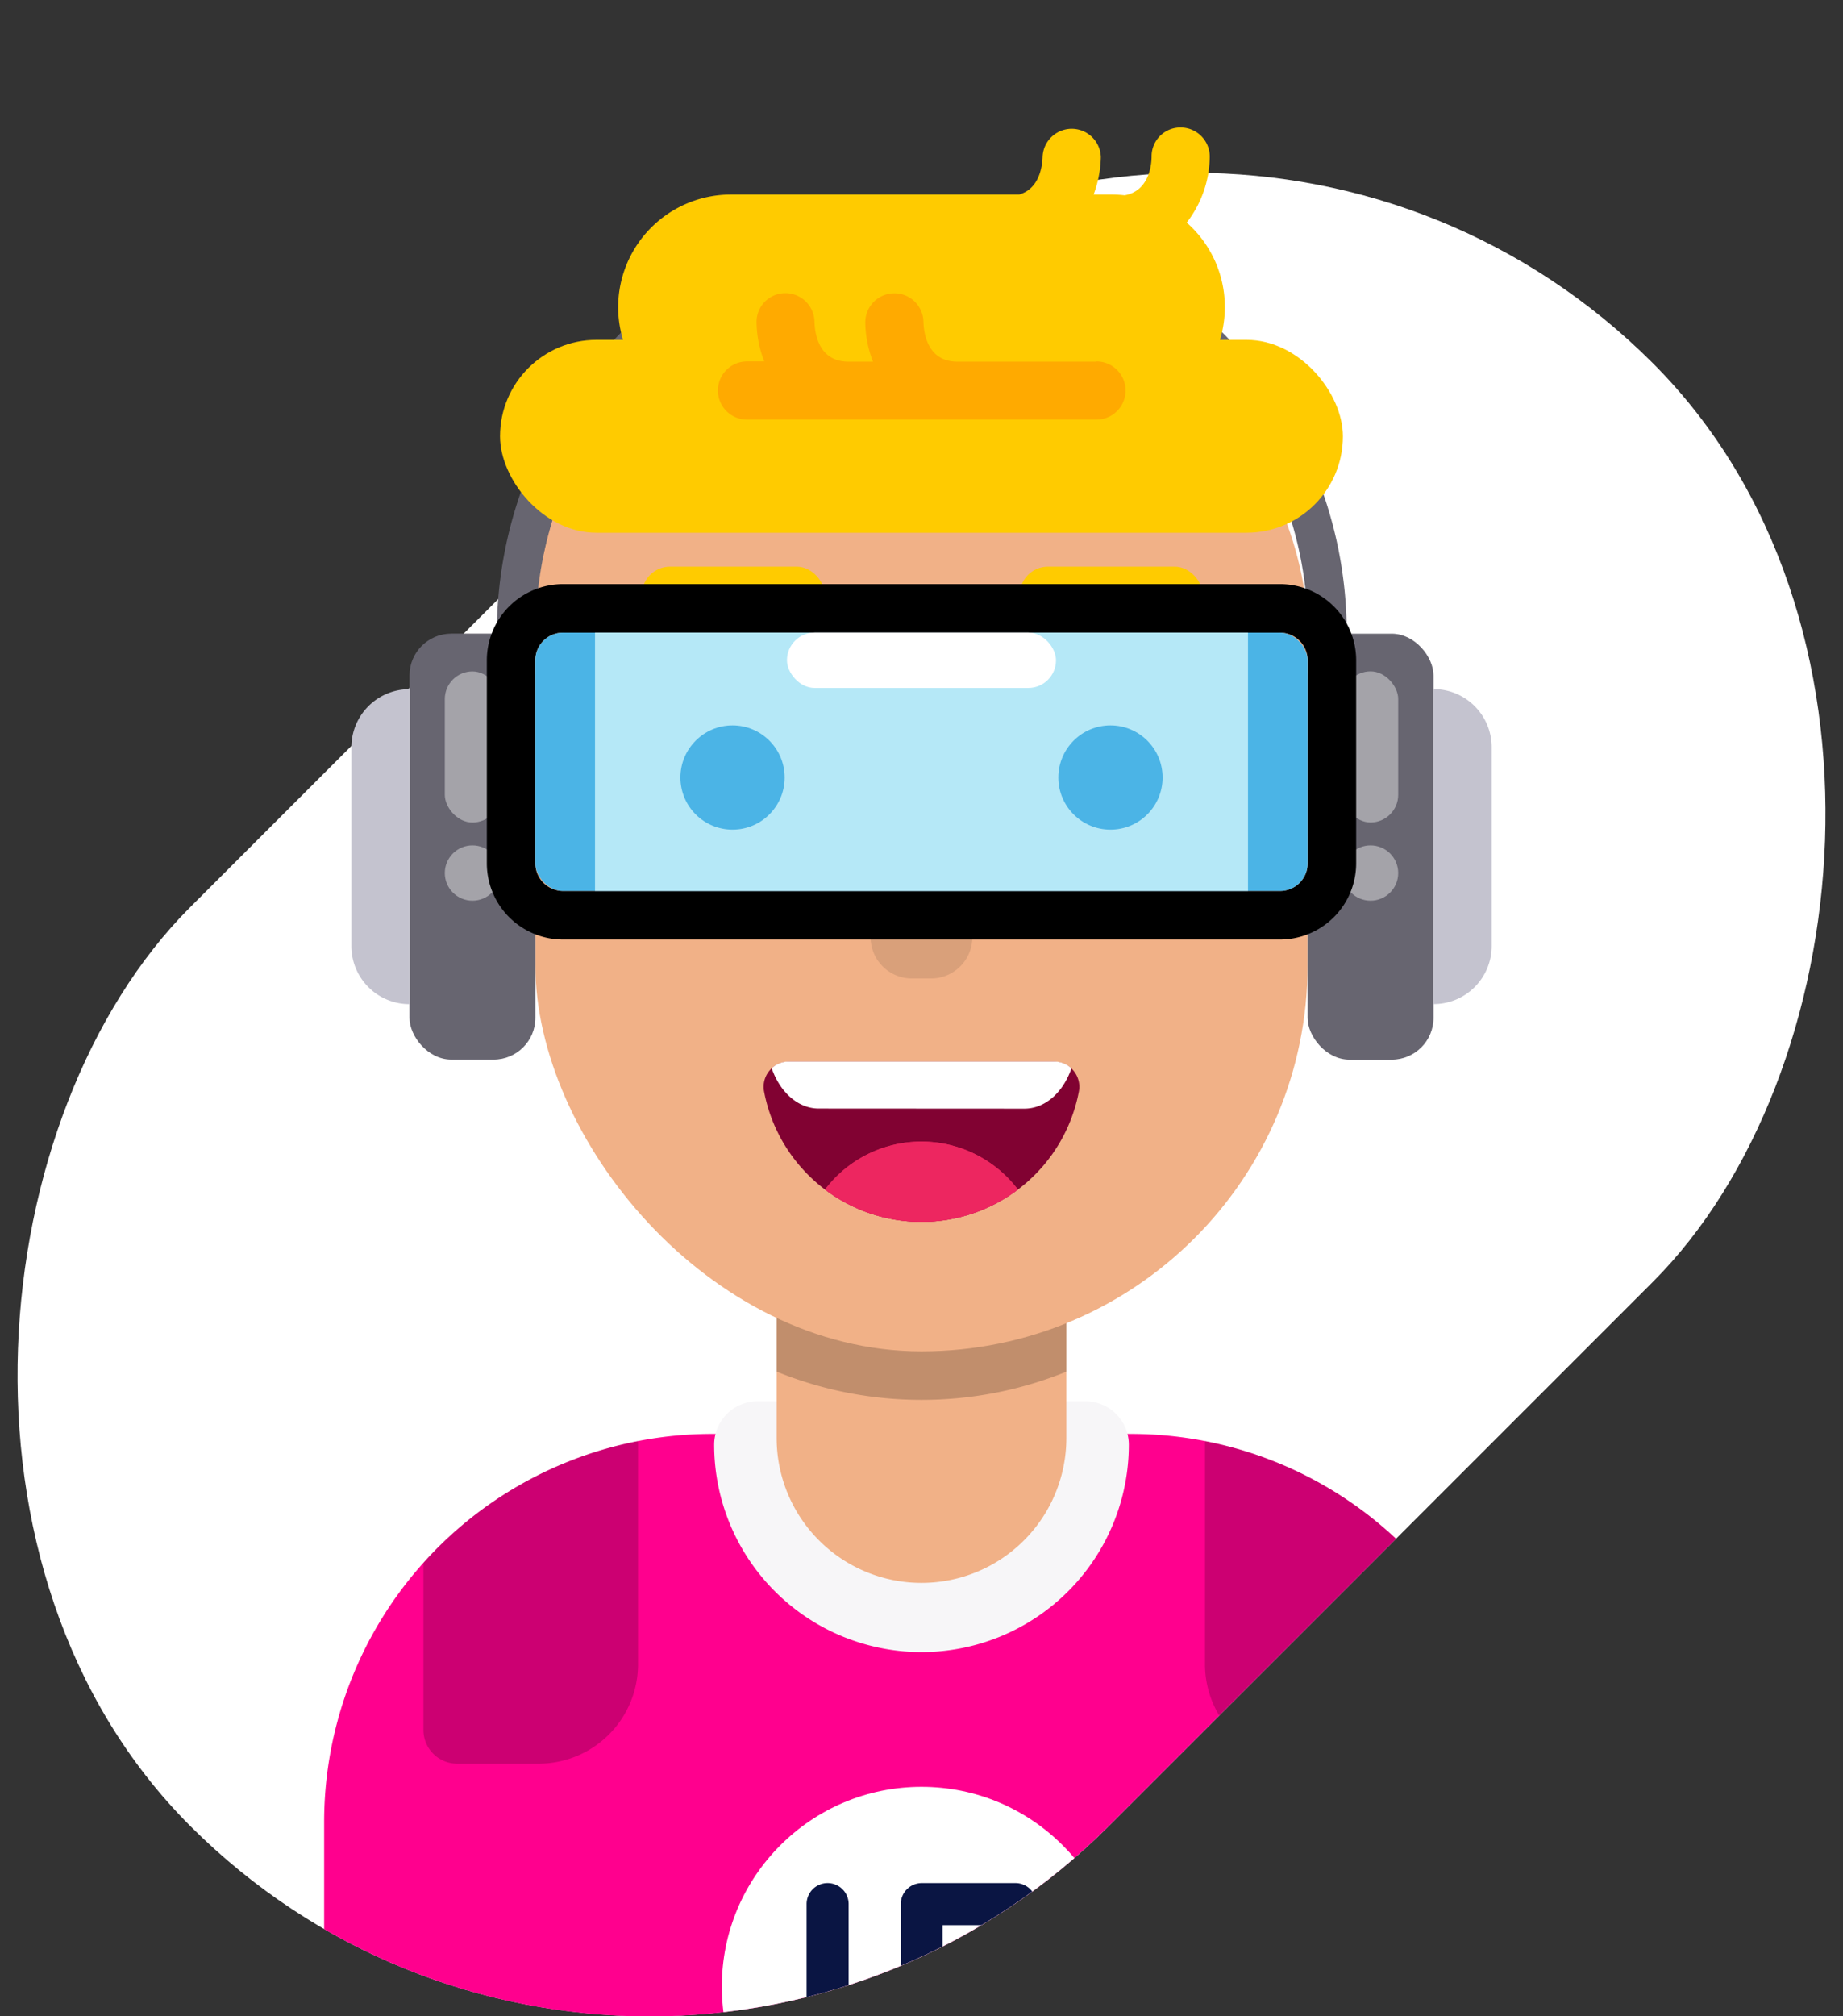
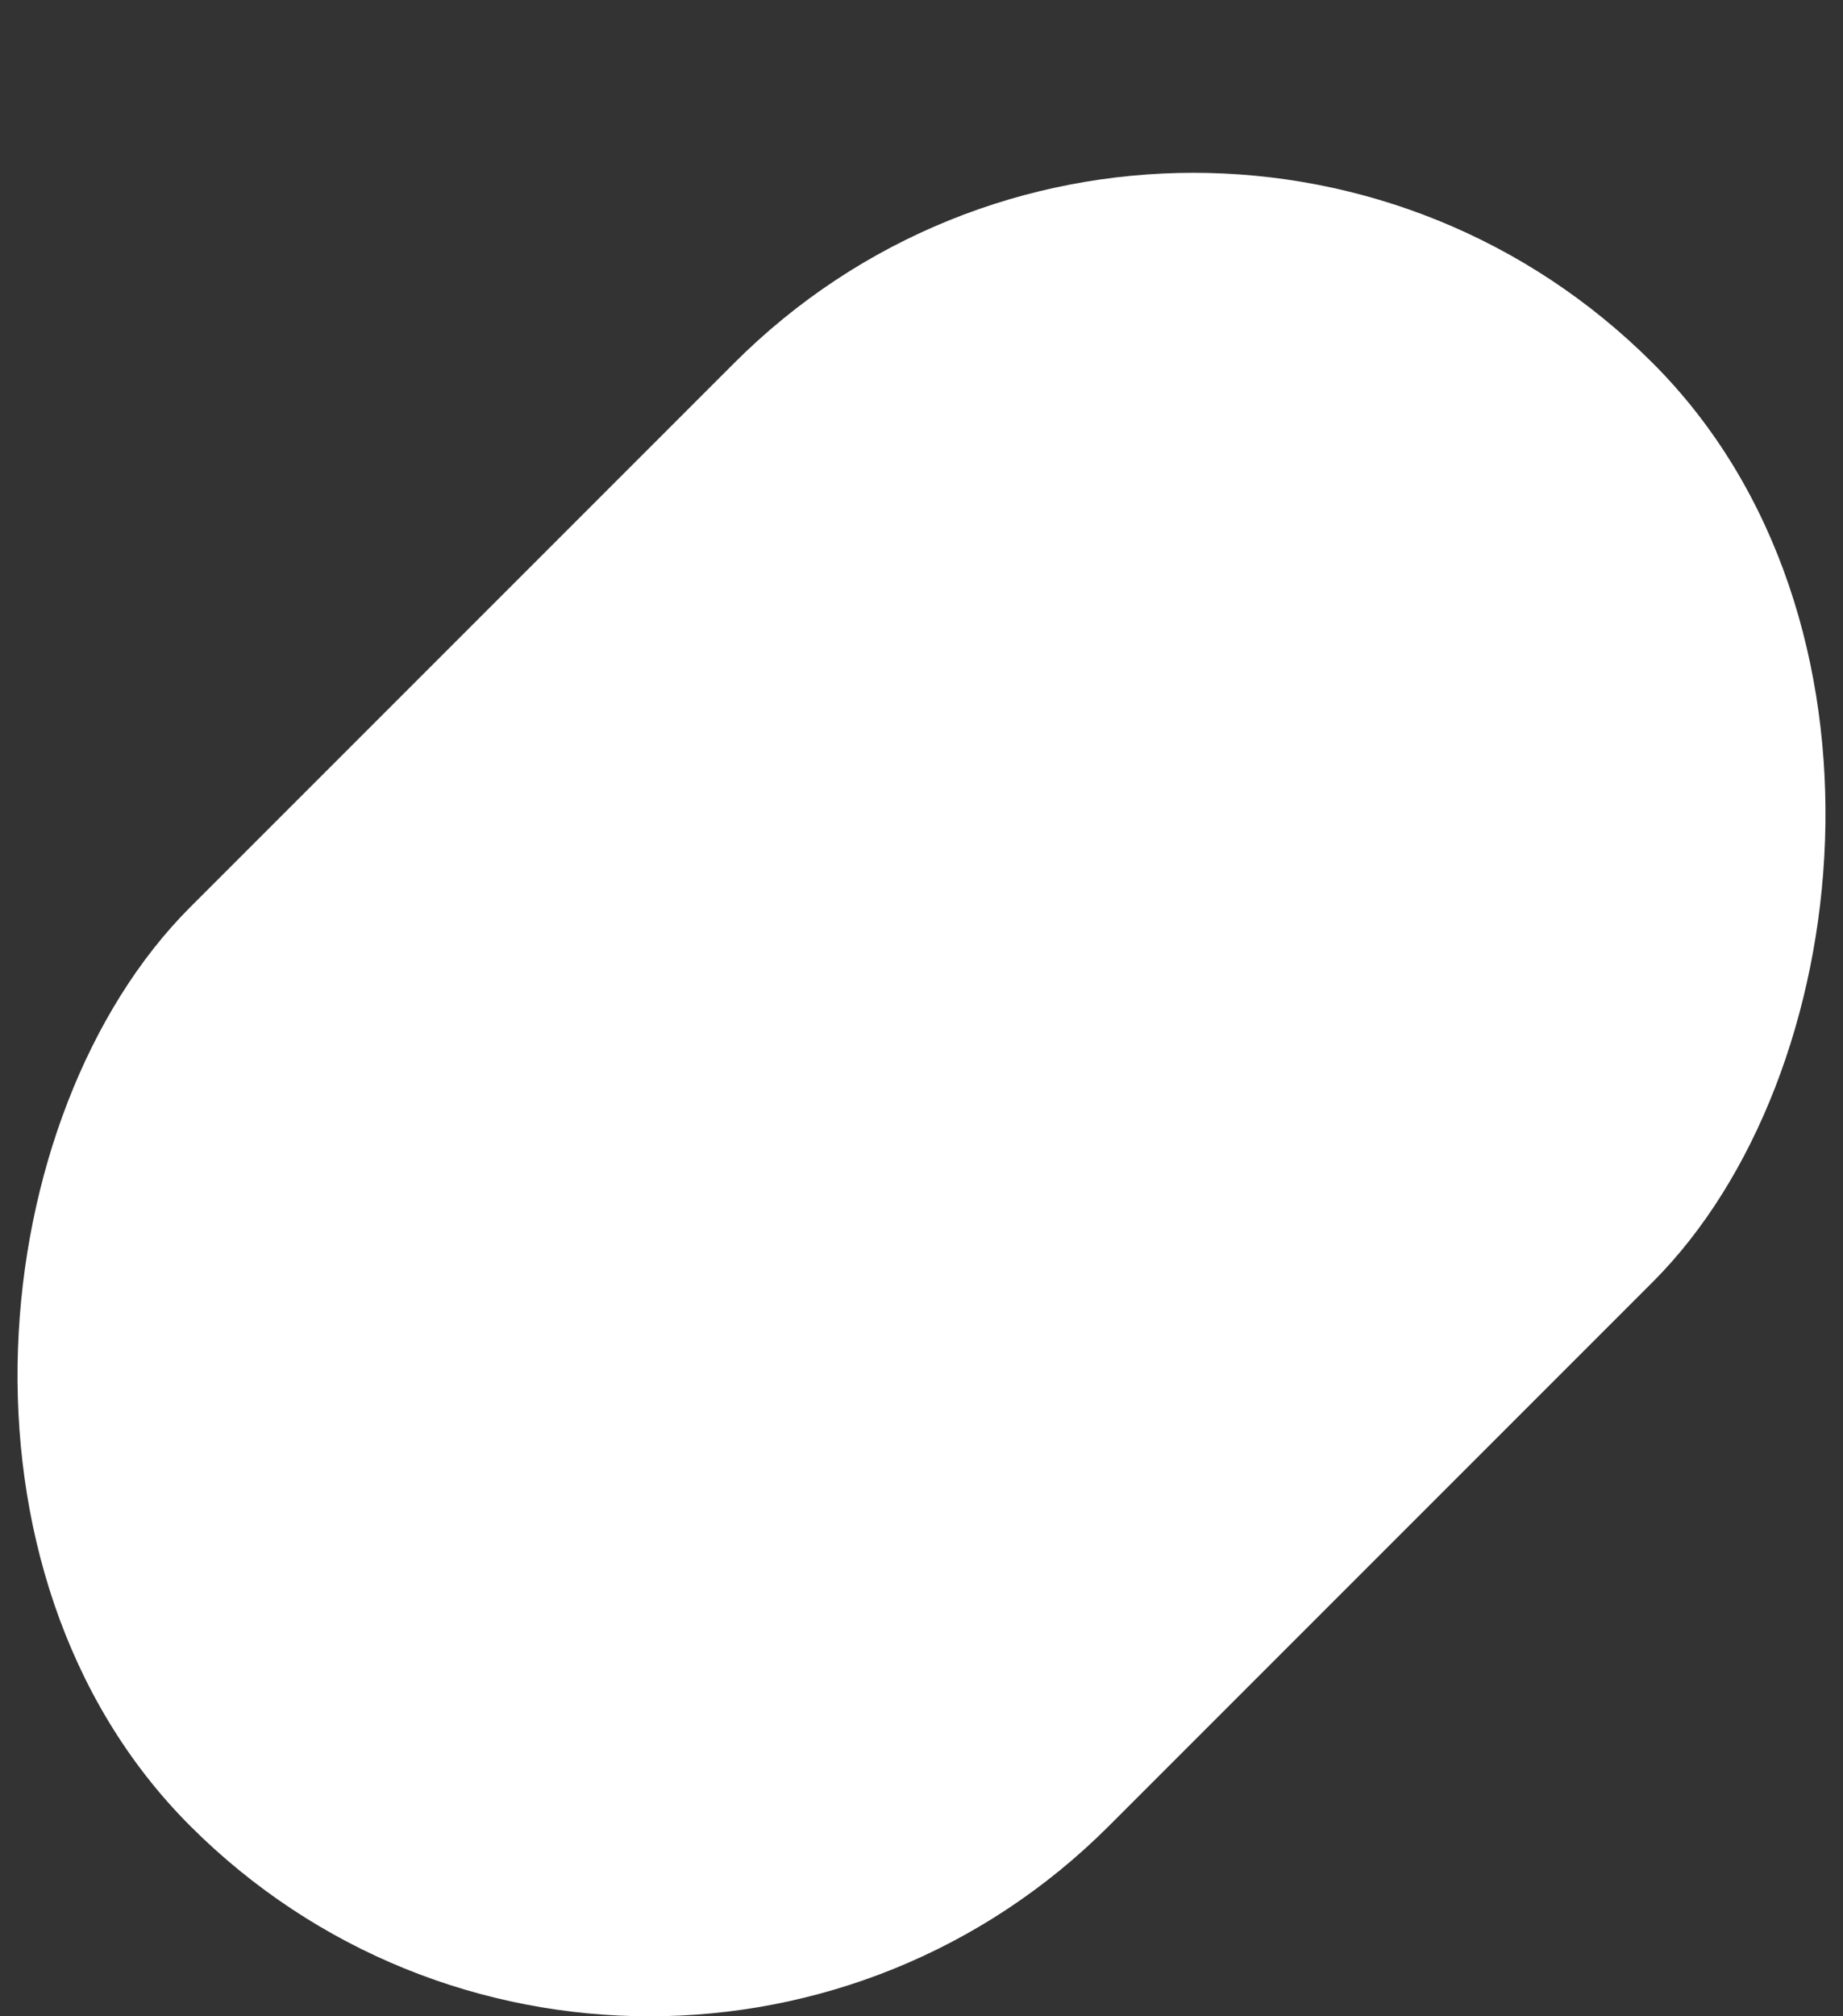
<svg xmlns="http://www.w3.org/2000/svg" viewBox="0 0 320 350">
  <rect x="0" y="0" width="320" height="350" fill="#333333" stroke="none" />
  <defs>
    <style>.cls-1{fill:none;}.cls-2{fill:#fff;}.cls-3{clip-path:url(#clip-path);}.cls-4{fill:#ff008e;}.cls-5{fill:#f7f6f8;}.cls-6{fill:#f1b187;}.cls-7{opacity:0.2;}.cls-8{fill:#e47e68;}.cls-9{fill:#ffcb00;}.cls-10{opacity:0.1;}.cls-11{fill:#676570;}.cls-12{fill:#c4c3cf;}.cls-13{opacity:0.4;}.cls-14{fill:#fa0;}.cls-15{fill:#4bb4e6;}.cls-16{fill:#b5e8f7;}.cls-17{fill:#810232;}.cls-18{fill:#ed2660;}.cls-19{fill:#0a1543;}</style>
    <clipPath id="clip-path">
-       <path class="cls-1" d="M320-3.54H0V237.22A112.46,112.46,0,0,0,33,317h0a112.79,112.79,0,0,0,159.5,0L287,222.53a112.51,112.51,0,0,0,32.91-85l.12,0Z" />
-     </clipPath>
+       </clipPath>
  </defs>
  <g id="Calque_3" data-name="Calque 3">
    <rect class="cls-2" x="47.22" y="10.44" width="225.57" height="359.12" rx="112.78" transform="translate(181.21 -57.49) rotate(45)" />
    <g class="cls-3">
      <path class="cls-4" d="M123.66,248.91h72.68a67.38,67.38,0,0,1,67.38,67.38V392.9a0,0,0,0,1,0,0H56.28a0,0,0,0,1,0,0V316.29A67.38,67.38,0,0,1,123.66,248.91Z" />
      <path class="cls-5" d="M124,250.78h0a36,36,0,0,0,36,36h0a36,36,0,0,0,36-36h0a7.55,7.55,0,0,0-7.54-7.54h-56.9A7.55,7.55,0,0,0,124,250.78Z" />
      <path class="cls-6" d="M134.85,219h50.3a0,0,0,0,1,0,0v30.57A25.15,25.15,0,0,1,160,274.77h0a25.15,25.15,0,0,1-25.15-25.15V219A0,0,0,0,1,134.85,219Z" />
      <path class="cls-7" d="M134.85,238.1A66.76,66.76,0,0,0,160,243h0a66.76,66.76,0,0,0,25.15-4.89V221.58h-50.3Z" />
      <g id="Groupe_2133" data-name="Groupe 2133">
        <path id="Tracé_1476" data-name="Tracé 1476" class="cls-6" d="M245.93,136.88A18.89,18.89,0,1,1,227,118a18.88,18.88,0,0,1,18.89,18.89Z" />
        <path id="Tracé_1477" data-name="Tracé 1477" class="cls-8" d="M235.31,136.88a8.26,8.26,0,1,1-8.26-8.26,8.26,8.26,0,0,1,8.26,8.26Z" />
      </g>
      <g id="Groupe_2133-2" data-name="Groupe 2133">
        <path id="Tracé_1476-2" data-name="Tracé 1476" class="cls-6" d="M111.84,136.88A18.89,18.89,0,1,1,93,118a18.88,18.88,0,0,1,18.89,18.89Z" />
        <path id="Tracé_1477-2" data-name="Tracé 1477" class="cls-8" d="M101.22,136.88A8.27,8.27,0,1,1,93,128.62a8.26,8.26,0,0,1,8.27,8.26Z" />
      </g>
      <rect class="cls-6" x="92.95" y="42.82" width="134.09" height="191.76" rx="67.05" />
      <rect class="cls-9" x="111.45" y="98.36" width="31.77" height="9.75" rx="4.88" />
      <rect class="cls-9" x="177.07" y="98.36" width="31.77" height="9.75" rx="4.88" />
-       <path class="cls-10" d="M153.54,160.31h12.92a2.37,2.37,0,0,1,2.37,2.37v0a7.17,7.17,0,0,1-7.17,7.17h-3.33a7.17,7.17,0,0,1-7.17-7.17v0a2.37,2.37,0,0,1,2.37-2.37Z" />
+       <path class="cls-10" d="M153.54,160.31h12.92a2.37,2.37,0,0,1,2.37,2.37v0a7.17,7.17,0,0,1-7.17,7.17a7.17,7.17,0,0,1-7.17-7.17v0a2.37,2.37,0,0,1,2.37-2.37Z" />
      <circle cx="124.66" cy="136.8" r="7.58" />
      <circle cx="195.34" cy="136.8" r="7.58" />
      <rect class="cls-11" x="227.05" y="109.99" width="21.86" height="73.94" rx="7.25" transform="translate(475.95 293.93) rotate(-180)" />
      <rect class="cls-11" x="71.1" y="109.99" width="21.86" height="73.94" rx="7.25" />
      <path class="cls-12" d="M248.9,119.62h0A10.09,10.09,0,0,1,259,129.71v34.51A10.09,10.09,0,0,1,248.9,174.3h0a0,0,0,0,1,0,0V119.62a0,0,0,0,1,0,0Z" />
      <path class="cls-12" d="M61,119.62h0A10.09,10.09,0,0,1,71.1,129.71v34.51A10.09,10.09,0,0,1,61,174.3h0a0,0,0,0,1,0,0V119.62A0,0,0,0,1,61,119.62Z" transform="translate(132.11 293.93) rotate(180)" />
      <g class="cls-13">
        <rect class="cls-2" x="233.18" y="116.55" width="9.6" height="26.23" rx="4.8" transform="translate(475.95 259.32) rotate(-180)" />
        <circle class="cls-2" cx="237.97" cy="151.55" r="4.8" />
        <rect class="cls-2" x="77.23" y="116.55" width="9.6" height="26.23" rx="4.8" />
        <circle class="cls-2" cx="82.03" cy="151.55" r="4.8" />
      </g>
      <path class="cls-11" d="M93,110v-.13a67,67,0,0,1,67.05-67h0a67,67,0,0,1,67.05,67V110h6.73v-.13a73.78,73.78,0,0,0-147.56,0V110Z" />
      <rect class="cls-9" x="86.82" y="59" width="146.35" height="33.48" rx="16.74" />
      <path class="cls-9" d="M206.05,38.64a19,19,0,0,0,4-11.4,5.06,5.06,0,0,0-5-5.11H205a5,5,0,0,0-5.05,5c0,1.89-.65,6.07-4.68,6.77a20,20,0,0,0-2.2-.13h-3.19a19.5,19.5,0,0,0,1.26-6.49,5.06,5.06,0,0,0-10.11-.15c-.05,1.8-.59,5.65-4.08,6.64H126.9a19.58,19.58,0,0,0-19.57,19.58h0A19.57,19.57,0,0,0,126.9,72.88h66.2a19.57,19.57,0,0,0,19.57-19.57h0A19.53,19.53,0,0,0,206.05,38.64Z" />
      <path class="cls-14" d="M190.34,62.78h-24.1c-5.14,0-5.84-4.81-5.9-6.89a5.05,5.05,0,0,0-10.1.15,19.36,19.36,0,0,0,1.34,6.74h-4.26c-5.14,0-5.84-4.81-5.9-6.89a5.06,5.06,0,0,0-5-5h-.06a5,5,0,0,0-5,5.11,19.36,19.36,0,0,0,1.34,6.74h-3a5.05,5.05,0,1,0,0,10.1h60.68a5.05,5.05,0,1,0,0-10.1Z" />
      <path d="M222.25,109.82a4.79,4.79,0,0,1,4.8,4.79v35.26a4.79,4.79,0,0,1-4.8,4.79H97.75a4.79,4.79,0,0,1-4.8-4.79V114.61a4.79,4.79,0,0,1,4.8-4.79h124.5m0-8.43H97.75a13.23,13.23,0,0,0-13.22,13.22v35.26a13.23,13.23,0,0,0,13.22,13.22h124.5a13.23,13.23,0,0,0,13.22-13.22V114.61a13.23,13.23,0,0,0-13.22-13.22Z" />
      <rect class="cls-15" x="92.95" y="109.82" width="134.09" height="44.85" rx="4.8" />
      <rect class="cls-16" x="103.31" y="109.82" width="113.38" height="44.85" transform="translate(320 264.48) rotate(180)" />
      <rect class="cls-2" x="136.65" y="109.82" width="46.71" height="9.61" rx="4.8" transform="translate(320 229.24) rotate(180)" />
      <circle class="cls-15" cx="127.19" cy="134.97" r="9.05" />
      <circle class="cls-15" cx="192.81" cy="134.97" r="9.05" />
      <path class="cls-17" d="M160,212.1a27.82,27.82,0,0,0,27.32-22.6,4.36,4.36,0,0,0-4.26-5.21H136.93a4.36,4.36,0,0,0-4.26,5.21A27.83,27.83,0,0,0,160,212.1Z" />
      <path class="cls-18" d="M143.25,206.49a27.8,27.8,0,0,0,33.49,0,21,21,0,0,0-33.49,0Z" />
      <path class="cls-2" d="M177.87,192.45c3.63,0,6.74-2.86,8.16-7a4.32,4.32,0,0,0-3-1.18H136.93a4.31,4.31,0,0,0-2.94,1.16c1.42,4.12,4.54,7,8.17,7Z" />
      <path class="cls-18" d="M143.25,206.49a27.8,27.8,0,0,0,33.49,0,21,21,0,0,0-33.49,0Z" />
      <path class="cls-7" d="M79.36,306.15H93.51a17.27,17.27,0,0,0,17.27-17.27V250.16a67.24,67.24,0,0,0-37.26,21.13v29A5.85,5.85,0,0,0,79.36,306.15Z" />
      <path class="cls-7" d="M209.22,250.16v38.72a17.27,17.27,0,0,0,17.27,17.27h14.15a5.85,5.85,0,0,0,5.84-5.84v-29A67.24,67.24,0,0,0,209.22,250.16Z" />
      <circle class="cls-2" cx="160" cy="344.84" r="34.67" />
      <path class="cls-19" d="M176.3,326.88H160.05a3.65,3.65,0,0,0-3.65,3.65v28.63a3.66,3.66,0,0,0,3.65,3.65H176.3a3.65,3.65,0,0,0,3.65-3.65V330.53A3.64,3.64,0,0,0,176.3,326.88Zm-3.65,28.63h-9V334.18h9Z" />
      <path class="cls-19" d="M143.7,326.88a3.64,3.64,0,0,0-3.65,3.65v28.63a3.65,3.65,0,0,0,7.3,0V330.53A3.65,3.65,0,0,0,143.7,326.88Z" />
    </g>
  </g>
</svg>